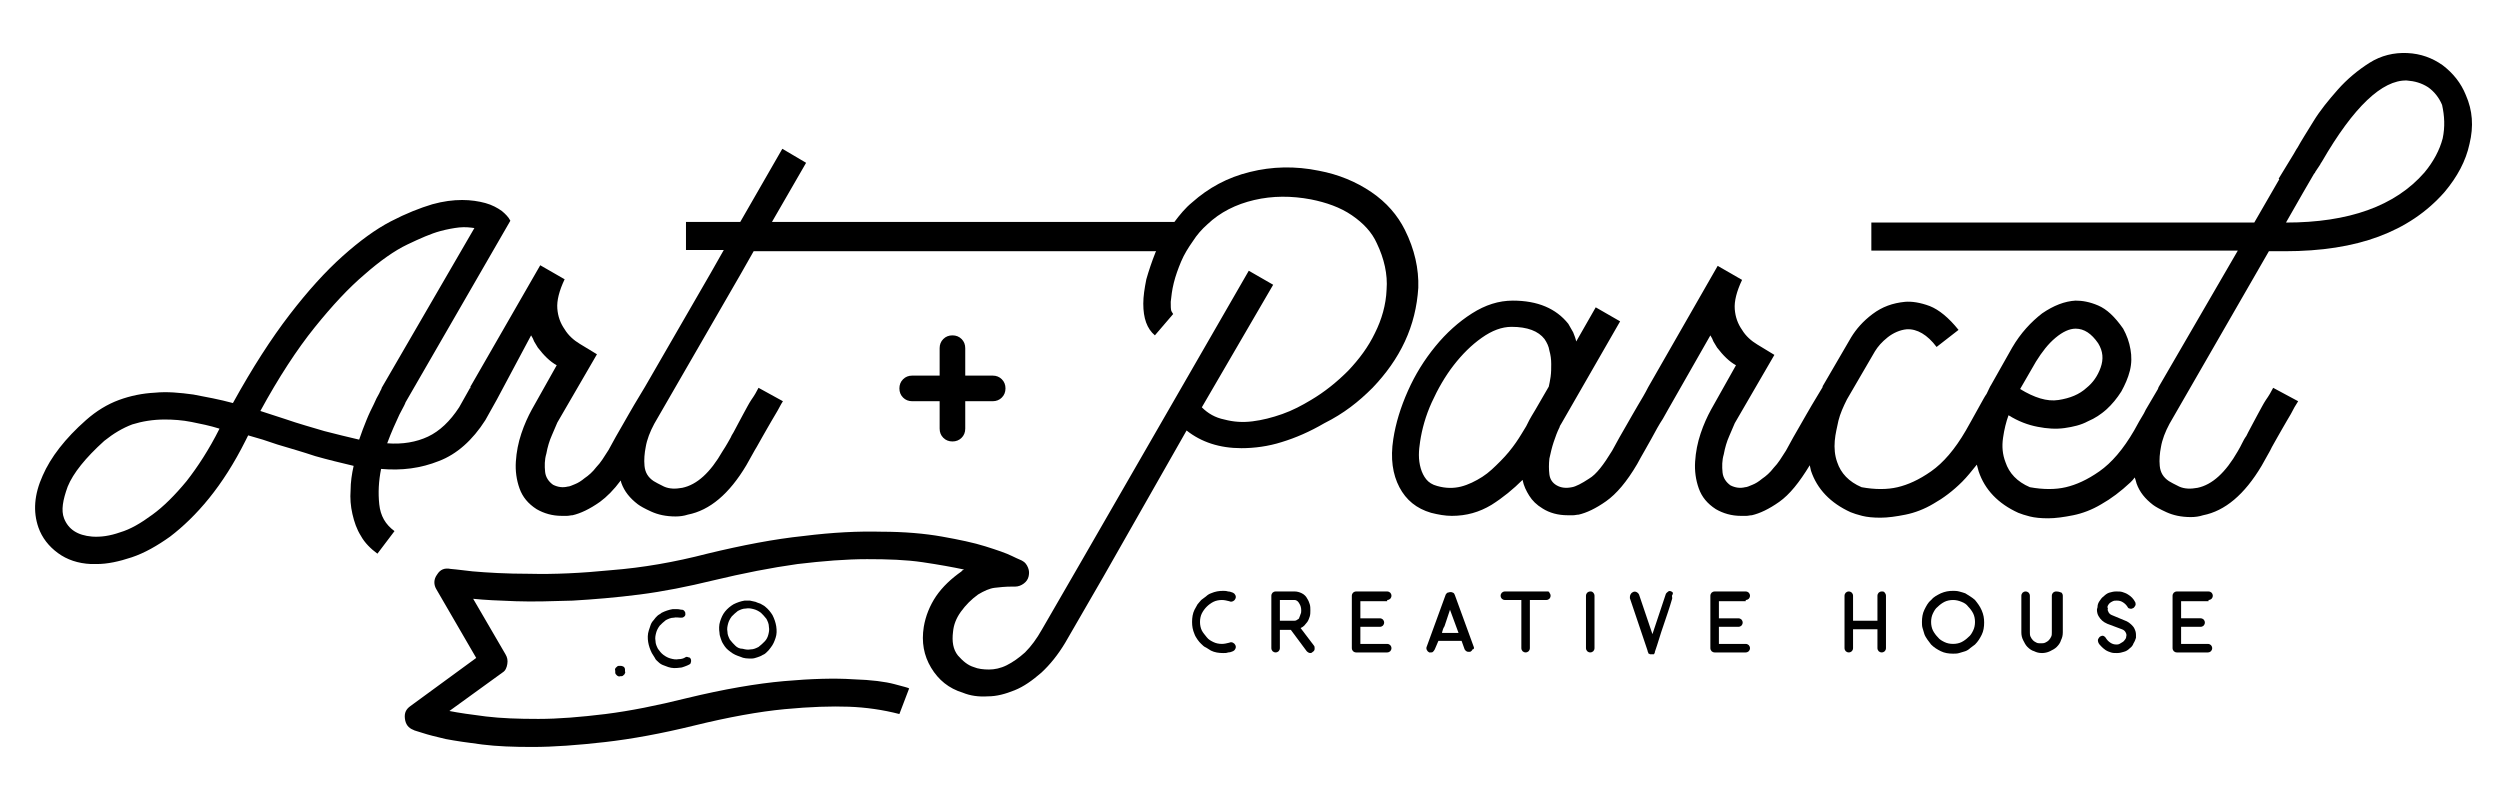
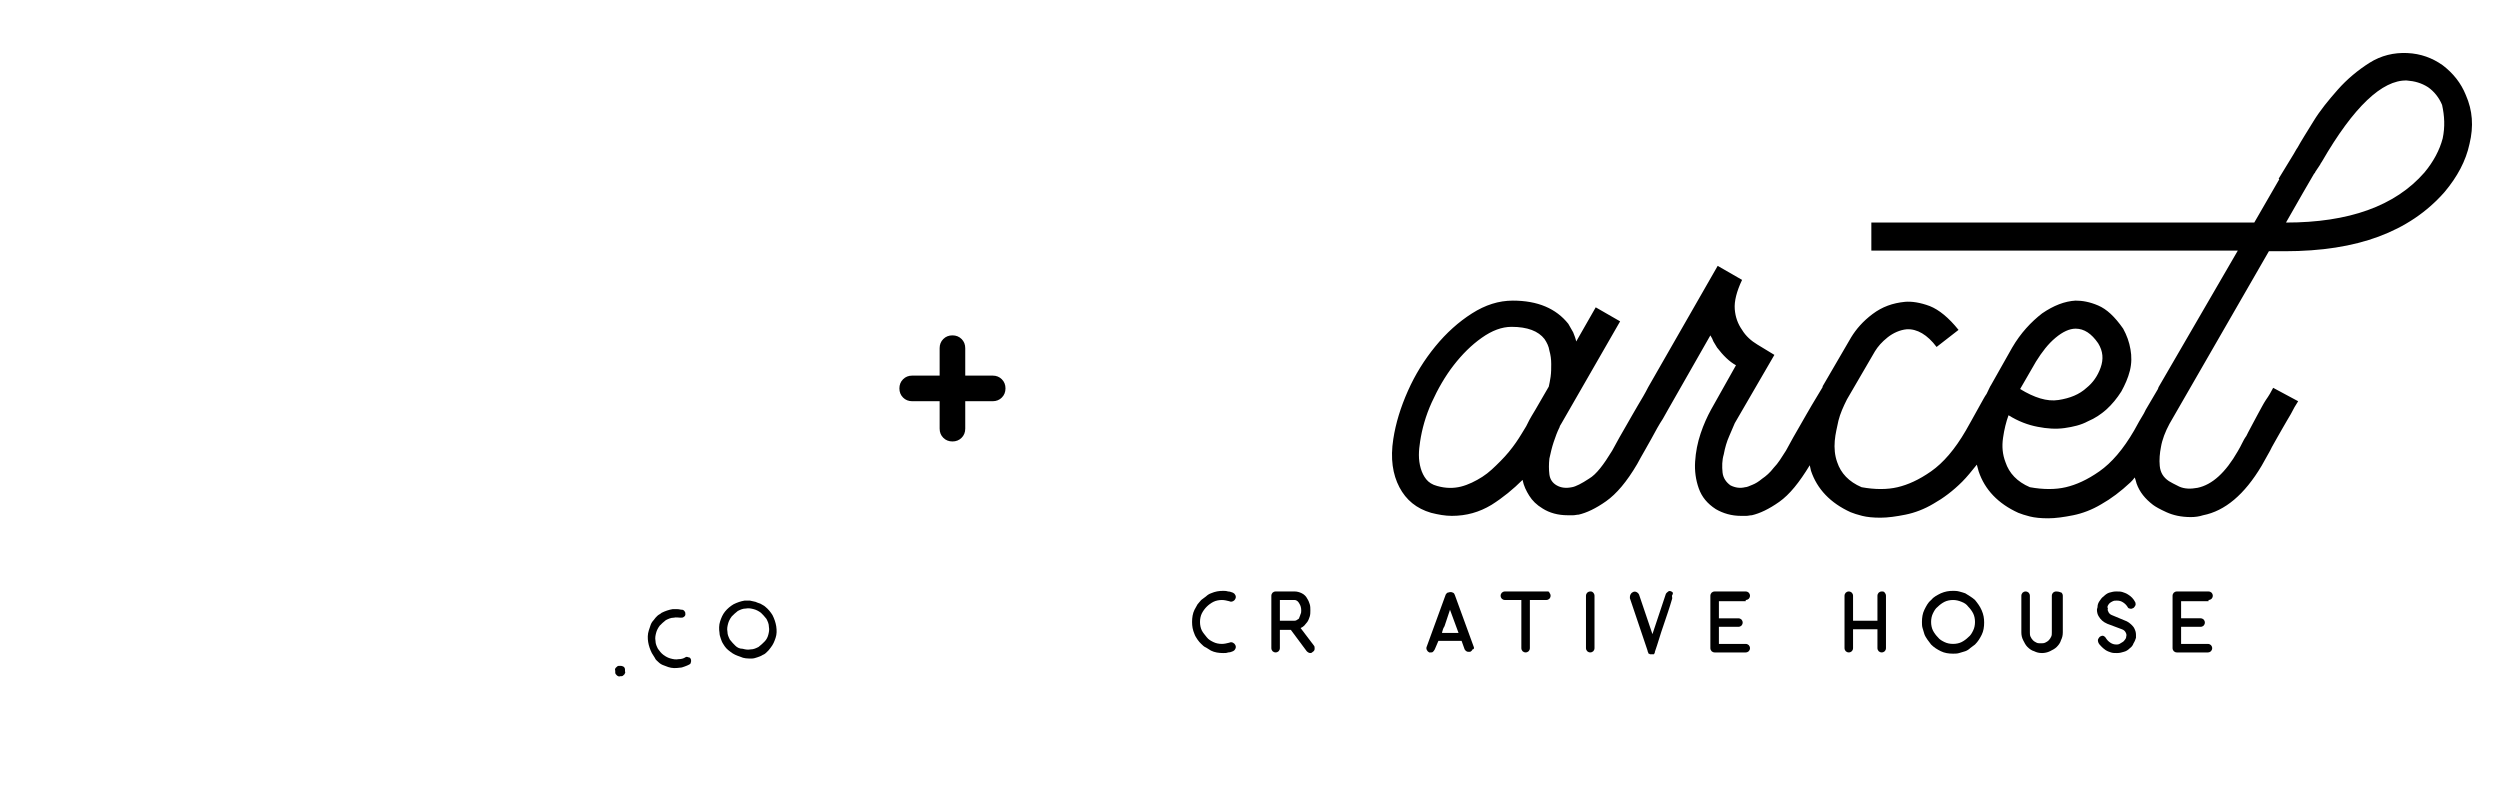
<svg xmlns="http://www.w3.org/2000/svg" id="Layer_1" x="0px" y="0px" viewBox="0 0 410 131" style="enable-background:new 0 0 410 131;" xml:space="preserve">
  <g>
-     <path d="M225.1,63.6c2.2-2.3,4-4.8,5.3-7.6c1.3-2.8,2-5.7,2.2-8.8c0.1-3.1-0.6-6.3-2.2-9.5c-1.2-2.4-3-4.5-5.5-6.2  c-2.5-1.7-5.4-2.9-8.6-3.5c-3.9-0.8-7.7-0.7-11.3,0.2c-3.7,0.9-6.8,2.6-9.5,5c-1.1,0.9-2,2-2.9,3.2h-66l5.6-9.7l-3.9-2.3l-6.9,12  h-8.9v4.6h6.2l-2.1,3.7l-10.8,18.7l0,0c-0.6,1-1.2,2-1.8,3c-0.6,1-1.2,2.1-1.9,3.3c-0.7,1.2-1.5,2.6-2.3,4.1  c-0.7,1.1-1.3,2.1-2,2.8c-0.6,0.8-1.3,1.4-1.9,1.8c-0.6,0.5-1.1,0.8-1.6,1c-0.5,0.2-0.9,0.4-1.2,0.4c-0.8,0.2-1.6,0.1-2.4-0.3  c-0.7-0.5-1.2-1.2-1.3-2.1c-0.1-1-0.1-2,0.2-3c0.2-1.1,0.5-2.1,0.9-3c0.4-0.9,0.7-1.6,0.9-2.1l6.5-11.2c-0.8-0.5-1.8-1.1-2.8-1.7  c-1-0.6-1.9-1.4-2.5-2.4c-0.7-1-1.1-2.1-1.2-3.4c-0.1-1.3,0.3-2.9,1.2-4.8l-4-2.3L77.1,63.5l0.2,0.2l-0.2-0.1l-1.8,3.2  c-1.5,2.3-3.2,3.9-5.1,4.8c-1.9,0.9-4.2,1.3-6.7,1.1c0.7-1.9,1.4-3.4,2-4.7c0.7-1.3,1-1.9,1-2l17.2-29.8c-0.3-0.6-0.8-1.1-1.4-1.6  c-0.7-0.5-1.6-1-2.7-1.3c-1.1-0.3-2.4-0.5-3.8-0.5c-1.5,0-3.1,0.2-4.9,0.7c-2,0.6-4.3,1.5-6.8,2.8c-2.5,1.3-5.1,3.2-7.9,5.7  c-2.8,2.5-5.7,5.7-8.7,9.6c-3,3.9-6.1,8.7-9.3,14.5c-2.2-0.6-4.4-1-6.5-1.4c-2.2-0.3-4.3-0.5-6.3-0.3c-2,0.1-4,0.5-5.9,1.2  c-1.9,0.7-3.7,1.8-5.4,3.3c-3.4,3-5.8,6.1-7.1,9.1c-1.4,3.1-1.6,5.9-0.7,8.5c0.6,1.7,1.7,3.1,3.2,4.2c1.5,1.1,3.3,1.7,5.4,1.8  c0.2,0,0.3,0,0.5,0c0.1,0,0.3,0,0.5,0c1.7,0,3.6-0.4,5.7-1.1c2.1-0.7,4.2-1.9,6.3-3.4c2.1-1.6,4.3-3.7,6.4-6.3  c2.1-2.6,4.1-5.7,6-9.5l0.4-0.8c0.8,0.2,1.6,0.5,2.4,0.7c0.8,0.3,1.6,0.5,2.4,0.8c2,0.6,4.1,1.2,6.2,1.9c2.1,0.6,4.2,1.1,6.3,1.6  c-0.3,1.3-0.5,2.7-0.5,4c-0.1,1.3,0,2.6,0.3,3.9s0.7,2.5,1.4,3.6c0.6,1.1,1.6,2.1,2.7,2.9l2.8-3.7c-1.5-1.1-2.3-2.5-2.5-4.4  c-0.2-1.9-0.1-3.8,0.3-5.8c3.4,0.3,6.5-0.1,9.5-1.3c2.9-1.1,5.5-3.4,7.6-6.7l1.9-3.4l0,0L87.1,55c0.2,0.3,0.4,0.7,0.5,1  c0.2,0.3,0.4,0.7,0.6,1c1,1.3,2,2.3,3.1,2.9l-4.1,7.3c-0.6,1.1-1.2,2.4-1.7,3.9c-0.5,1.5-0.8,3-0.9,4.6c-0.1,1.5,0.1,3,0.6,4.4  c0.5,1.4,1.4,2.5,2.8,3.4c1.2,0.7,2.6,1.1,4.1,1.1c0.3,0,0.6,0,0.9,0c0.3,0,0.6-0.1,0.9-0.1c1.3-0.3,2.8-1,4.5-2.2  c1.1-0.8,2.3-2,3.4-3.5c0,0.1,0.1,0.3,0.1,0.4c0.5,1.4,1.4,2.5,2.7,3.5c0.4,0.3,1.1,0.7,2.2,1.2c1.1,0.5,2.4,0.8,4,0.8  c0.7,0,1.4-0.1,2-0.3c3.6-0.7,6.8-3.4,9.6-8.1l1.4-2.5l0.3-0.5c0.6-1.1,1.2-2.1,1.7-3c0.5-0.9,1-1.7,1.4-2.4  c0.5-0.8,0.8-1.5,1.2-2.1l-4-2.2c-0.3,0.6-0.7,1.3-1.2,2c-0.4,0.6-0.8,1.4-1.3,2.3c-0.5,0.9-1,1.9-1.6,3l-0.3,0.5  c-0.2,0.5-0.5,0.9-0.7,1.3c-0.2,0.4-0.5,0.8-0.8,1.3c-2,3.5-4.2,5.5-6.6,6c-1.1,0.2-2.1,0.2-3-0.2c-0.8-0.4-1.4-0.7-1.7-0.9  c-0.9-0.6-1.4-1.4-1.5-2.5c-0.1-1,0-2.1,0.2-3.1c0.2-1.2,0.7-2.5,1.4-3.8l14.2-24.6l2.1-3.7h66c0,0.1-0.1,0.1-0.1,0.2  c-0.6,1.5-1.1,3-1.5,4.4c-0.3,1.5-0.5,2.8-0.5,4c0,2.4,0.6,4.1,1.9,5.2l3-3.5c-0.1-0.1-0.1-0.2-0.3-0.5c-0.1-0.3-0.1-0.8-0.1-1.5  c0.1-0.9,0.2-1.9,0.5-3.1c0.3-1.2,0.7-2.3,1.2-3.5c0.5-1.2,1.2-2.3,1.9-3.3c0.7-1.1,1.5-2,2.4-2.8c2.1-2,4.7-3.3,7.7-4  c3-0.7,6.1-0.7,9.3-0.1c2.5,0.5,4.8,1.3,6.7,2.6c1.9,1.3,3.3,2.8,4.1,4.6c1.2,2.5,1.8,5.1,1.6,7.6c-0.1,2.5-0.8,4.9-1.9,7.1  c-1.1,2.3-2.6,4.3-4.4,6.2c-1.9,1.9-3.9,3.5-6.1,4.8c-1.5,0.9-3,1.7-4.7,2.3c-1.7,0.6-3.3,1-4.9,1.2c-1.6,0.2-3.1,0.1-4.6-0.3  c-1.5-0.3-2.7-1-3.7-2l11.7-20.1l-4-2.3l-27.6,47.9l-6.3,10.9c-0.9,1.6-1.8,2.8-2.8,3.8c-1,0.9-2,1.6-3,2.1c-1,0.5-2,0.7-2.9,0.7  c-0.9,0-1.8-0.1-2.5-0.4c-1-0.3-1.8-1-2.6-1.9c-0.8-1-1-2.3-0.8-3.9c0.1-1.1,0.5-2.2,1.3-3.3c0.8-1.1,1.7-2,2.8-2.8  c1-0.6,1.9-1,2.7-1.1c0.8-0.1,1.8-0.2,2.9-0.2h0.5c0.5,0,1-0.2,1.4-0.5c0.4-0.3,0.7-0.7,0.8-1.2c0.1-0.5,0.1-0.9-0.1-1.4  c-0.2-0.5-0.5-0.9-0.9-1.1c-0.1-0.1-0.7-0.3-1.7-0.8c-1-0.5-2.5-1-4.4-1.6c-1.9-0.6-4.3-1.1-7.1-1.6c-2.8-0.5-6.2-0.8-9.9-0.8  c-3.8-0.1-8,0.1-12.8,0.7c-4.8,0.5-10,1.5-15.8,2.9c-5.4,1.4-10.6,2.3-15.7,2.7c-5,0.5-9.5,0.7-13.4,0.6c-3.9,0-7.1-0.2-9.4-0.4  c-2.4-0.3-3.6-0.4-3.6-0.4c-1-0.2-1.7,0.1-2.2,0.9c-0.6,0.8-0.6,1.7-0.1,2.5l6.5,11.2l-10.8,7.9c-0.7,0.5-1,1.1-0.9,2  c0.1,1,0.6,1.6,1.4,1.9c0.1,0.1,0.6,0.2,1.5,0.5c0.9,0.3,2.1,0.6,3.8,1c1.6,0.3,3.6,0.6,6,0.9c2.4,0.3,5.1,0.4,8.2,0.4  c3.5,0,7.5-0.3,11.9-0.8c4.4-0.5,9.3-1.4,14.6-2.7c5.7-1.4,10.7-2.3,14.9-2.7c4.2-0.4,7.7-0.5,10.5-0.4c2.8,0.1,5.6,0.5,8.3,1.2  l1.6-4.2c-0.1-0.1-0.9-0.3-2.4-0.7c-1.5-0.4-3.7-0.7-6.8-0.8c-3-0.2-6.8-0.1-11.3,0.3c-4.5,0.4-9.8,1.3-16,2.8  c-4.8,1.2-9.3,2.1-13.3,2.6c-4.1,0.5-7.7,0.8-11,0.8c-3.3,0-6.1-0.1-8.6-0.4c-2.4-0.3-4.5-0.6-6-0.9l8.7-6.3  c0.5-0.3,0.7-0.8,0.8-1.4c0.1-0.6,0-1.1-0.3-1.6l-5.3-9.1c1.9,0.2,4.2,0.3,7,0.4c2.8,0.1,5.9,0,9.3-0.1c3.4-0.2,7.1-0.5,11-1  c3.9-0.5,7.9-1.3,12-2.3c5-1.2,9.6-2.1,13.9-2.7c4.2-0.5,8-0.8,11.4-0.8c3.4,0,6.4,0.1,9.1,0.5c2.7,0.4,4.9,0.8,6.8,1.2  c-0.2,0.1-0.4,0.2-0.4,0.3c-1.7,1.2-3.1,2.5-4.2,4.1c-1,1.5-1.7,3.2-2,5c-0.4,2.5,0,4.7,1.2,6.7c1.2,2,2.9,3.4,5.2,4.1  c1.2,0.5,2.6,0.7,4.1,0.6c1.5,0,2.9-0.4,4.4-1c1.5-0.6,2.9-1.6,4.4-2.9c1.4-1.3,2.7-2.9,3.9-4.9l6.3-10.9l13.6-23.9  c2.4,1.9,5.4,2.9,9,2.9c2.1,0,4.4-0.3,6.6-1c2.3-0.7,4.6-1.7,7-3.1C220.4,67.8,222.8,65.9,225.1,63.6z M36,70.3  c-1.7,3.4-3.6,6.3-5.4,8.6c-1.9,2.3-3.8,4.2-5.6,5.5c-1.9,1.4-3.6,2.4-5.3,2.9c-1.7,0.6-3.2,0.8-4.6,0.7c-2.4-0.2-3.9-1.2-4.6-3  c-0.5-1.3-0.2-3,0.6-5.2c0.9-2.2,2.9-4.7,6-7.5c1.5-1.2,3-2.1,4.6-2.7c1.6-0.5,3.4-0.8,5.3-0.8c1.4,0,2.9,0.1,4.4,0.4  C32.9,69.5,34.4,69.8,36,70.3L36,70.3z M62.2,64.5c-0.3,0.5-0.6,1.1-0.9,1.8c-0.4,0.8-0.8,1.6-1.2,2.6c-0.4,1-0.8,2-1.2,3.2  c-1.8-0.4-3.7-0.9-5.7-1.4c-2-0.6-4.2-1.2-6.5-2l-4-1.3c3-5.5,6-10.1,8.9-13.7c2.9-3.6,5.6-6.5,8.2-8.7c2.5-2.2,4.9-3.9,7-4.9  c2.1-1,3.9-1.8,5.4-2.2c1.1-0.3,2.2-0.5,3.1-0.6c1-0.1,1.8,0,2.5,0.1L62.6,63.6C62.6,63.8,62.4,64,62.2,64.5z" />
    <path d="M404.4,15.6c-0.8-2-2.1-3.6-3.8-4.9c-1.7-1.2-3.6-1.9-5.8-2c-2.2-0.1-4.3,0.4-6.2,1.6c-1.9,1.2-3.7,2.7-5.2,4.4  s-2.9,3.4-4,5.2c-1.1,1.8-2,3.2-2.6,4.3l-0.2,0.3l-0.4,0.7l-2.5,4.1l0.1,0.1l-4.1,7.1h-62.8v4.6h60.1L354,63.5l0,0  c0,0.1-0.1,0.2-0.1,0.3l-2,3.4c-0.1,0.2-0.2,0.4-0.3,0.6c-0.5,0.8-1,1.7-1.6,2.8c-1.8,3.1-3.7,5.3-5.7,6.7c-2,1.4-3.8,2.2-5.5,2.6  c-1.7,0.4-3.7,0.4-5.9,0c-2.1-0.9-3.4-2.3-4-4.1c-0.5-1.3-0.6-2.6-0.4-4c0.2-1.4,0.5-2.6,0.9-3.7c1.6,1,3.2,1.6,4.8,1.9  c1.5,0.3,3,0.4,4.4,0.2c1.4-0.2,2.7-0.5,3.8-1.1c1.2-0.5,2.2-1.2,3-1.9c1-0.9,1.8-1.9,2.5-3c0.6-1.1,1.1-2.2,1.4-3.4  c0.3-1.2,0.3-2.4,0.1-3.5c-0.2-1.2-0.6-2.3-1.2-3.4c-1.4-2-2.7-3.2-4.1-3.8c-1.4-0.6-2.6-0.8-3.7-0.8c-1.8,0.1-3.6,0.8-5.5,2.1  c-1.8,1.4-3.5,3.2-4.9,5.6l-3.5,6.2c-0.1,0.1-0.3,0.6-0.7,1.4c0,0,0,0,0,0c-0.3,0.4-0.6,1-1,1.7c-0.4,0.7-0.9,1.6-1.5,2.7l-0.9,1.6  c-1.8,3.1-3.7,5.3-5.7,6.7c-2,1.4-3.8,2.2-5.5,2.6c-1.7,0.4-3.7,0.4-5.9,0c-2.1-0.9-3.4-2.3-4-4.1c-0.4-1.1-0.5-2.3-0.4-3.5  c0.1-1.2,0.4-2.3,0.6-3.3c0.3-1.2,0.8-2.3,1.4-3.5l4.6-7.9c0.5-0.8,1.1-1.5,2.1-2.3c0.9-0.7,2-1.2,3.1-1.3c1.7-0.1,3.4,0.9,4.9,2.9  l3.6-2.8c-1.6-2-3.2-3.3-4.7-3.9c-1.6-0.6-3-0.8-4.1-0.7c-2,0.2-3.7,0.8-5.3,2c-1.6,1.2-2.7,2.5-3.5,3.8l-4.6,7.9  c0,0-0.1,0.1-0.1,0.3l0,0c-0.6,1-1.2,2-1.8,3c-0.6,1-1.2,2.1-1.9,3.3c-0.7,1.2-1.5,2.6-2.3,4.1c-0.7,1.1-1.3,2.1-2,2.8  c-0.6,0.8-1.3,1.4-1.9,1.8c-0.6,0.5-1.1,0.8-1.6,1c-0.5,0.2-0.9,0.4-1.2,0.4c-0.8,0.2-1.6,0.1-2.4-0.3c-0.7-0.5-1.2-1.2-1.3-2.1  c-0.1-1-0.1-2,0.2-3c0.2-1.1,0.5-2.1,0.9-3c0.4-0.9,0.7-1.6,0.9-2.1l6.5-11.2c-0.8-0.5-1.8-1.1-2.8-1.7c-1-0.6-1.9-1.4-2.5-2.4  c-0.7-1-1.1-2.1-1.2-3.4c-0.1-1.3,0.3-2.9,1.2-4.8l-4-2.3l-11.4,19.9c-0.5,1-1.1,2-1.7,3c-0.6,1-1.2,2.1-1.9,3.3  c-0.7,1.2-1.5,2.6-2.3,4.1c-1.4,2.3-2.6,3.9-3.8,4.6c-1.2,0.8-2.2,1.3-2.8,1.4c-1,0.2-1.8,0.1-2.5-0.3c-0.7-0.4-1.1-1-1.2-1.8  c-0.1-0.8-0.1-1.7,0-2.6c0.2-0.9,0.4-1.8,0.7-2.7c0.3-0.9,0.6-1.7,0.9-2.3l0.1-0.2v-0.1l0.3-0.5l9.6-16.7l-4-2.3l-3.2,5.6  c-0.1-0.5-0.3-1-0.5-1.5c-0.3-0.5-0.5-0.9-0.8-1.4c-2-2.5-5-3.8-9.1-3.8c-2.3,0-4.5,0.7-6.7,2.1c-2.2,1.4-4.2,3.2-6,5.4  c-1.8,2.2-3.3,4.6-4.5,7.3c-1.2,2.7-2,5.3-2.4,7.9c-0.5,3.2-0.1,5.8,1,7.9c1.1,2.1,2.8,3.5,5.2,4.2c1.2,0.3,2.3,0.5,3.4,0.5  c2.4,0,4.5-0.6,6.5-1.8c1.9-1.2,3.6-2.6,5.1-4.1c0.2,1,0.6,1.8,1.1,2.6c0.5,0.8,1.2,1.5,2.2,2.1c1.1,0.7,2.5,1.1,4.1,1.1  c0.3,0,0.6,0,0.9,0c0.3,0,0.6-0.1,0.9-0.1c1.3-0.3,2.8-1,4.5-2.2c1.7-1.2,3.4-3.2,5.1-6.1c0.8-1.5,1.6-2.8,2.3-4.1  c0.7-1.3,1.3-2.4,1.9-3.3c0.6-1.1,1.2-2.1,1.7-3l6.1-10.7c0.2,0.3,0.4,0.7,0.5,1c0.2,0.3,0.4,0.7,0.6,1c1,1.3,2,2.3,3.1,2.9  l-4.1,7.3c-0.6,1.1-1.2,2.4-1.7,3.9c-0.5,1.5-0.8,3-0.9,4.6c-0.1,1.5,0.1,3,0.6,4.4c0.5,1.4,1.4,2.5,2.8,3.4  c1.2,0.7,2.6,1.1,4.1,1.1c0.3,0,0.6,0,0.9,0c0.3,0,0.6-0.1,0.9-0.1c1.3-0.3,2.8-1,4.5-2.2c1.7-1.2,3.3-3.2,5-6  c0.1,0.3,0.1,0.6,0.2,0.9c1,3,3.2,5.3,6.5,6.8c0.5,0.2,1.1,0.4,1.9,0.6c0.8,0.2,1.8,0.3,3,0.3c1.2,0,2.6-0.2,4.1-0.5  c1.5-0.3,3.1-0.9,4.6-1.8c1.6-0.9,3.2-2.1,4.7-3.6c0.8-0.8,1.6-1.8,2.4-2.8c0.1,0.4,0.2,0.7,0.3,1.1c1,3,3.2,5.3,6.5,6.8  c0.5,0.2,1.1,0.4,1.9,0.6c0.8,0.2,1.8,0.3,3,0.3c1.2,0,2.6-0.2,4.1-0.5c1.5-0.3,3.1-0.9,4.6-1.8c1.6-0.9,3.2-2.1,4.8-3.6  c0.2-0.2,0.5-0.5,0.7-0.8c0.1,0.3,0.2,0.6,0.3,1c0.5,1.4,1.4,2.5,2.7,3.5c0.4,0.3,1.1,0.7,2.2,1.2c1.1,0.5,2.4,0.8,4,0.8  c0.7,0,1.4-0.1,2-0.3c3.6-0.7,6.8-3.4,9.6-8.1l1.4-2.5l0.3-0.6c0.6-1.1,1.2-2.1,1.7-3c0.5-0.9,1-1.7,1.4-2.4  c0.4-0.8,0.8-1.5,1.2-2.1l-4.1-2.2c-0.3,0.6-0.7,1.3-1.2,2c-0.4,0.6-0.8,1.4-1.3,2.3c-0.5,0.9-1,1.9-1.6,3l-0.3,0.6  c-0.3,0.4-0.5,0.8-0.7,1.2c-0.2,0.4-0.4,0.8-0.7,1.3c-2,3.5-4.2,5.5-6.6,6c-1.1,0.2-2.1,0.2-3-0.2c-0.8-0.4-1.4-0.7-1.7-0.9  c-0.9-0.6-1.4-1.4-1.5-2.5c-0.1-1,0-2.1,0.2-3.1c0.2-1.2,0.7-2.5,1.4-3.8l16.3-28.3h2.6c6,0,11.1-0.8,15.4-2.4  c4.3-1.6,7.9-4,10.8-7.3c2.1-2.5,3.5-5.1,4.1-7.9C405.7,20.7,405.5,18.1,404.4,15.6z M251.8,67.2l-0.6,1c-0.2,0.3-0.5,0.9-0.9,1.7  c-0.5,0.8-1,1.7-1.7,2.7c-0.7,1-1.5,2-2.5,3s-1.9,1.9-3,2.6c-1.1,0.7-2.3,1.3-3.5,1.6c-1.2,0.3-2.5,0.3-3.9-0.1  c-0.8-0.2-1.4-0.6-1.8-1.1c-0.4-0.5-0.7-1.1-0.9-1.8c-0.2-0.7-0.3-1.4-0.3-2.2c0-0.8,0.1-1.5,0.2-2.2c0.3-2,0.9-4.2,1.9-6.4  c1-2.2,2.2-4.3,3.6-6.1c1.4-1.8,2.9-3.3,4.6-4.5c1.7-1.2,3.3-1.8,4.9-1.8c2.6,0,4.4,0.7,5.4,2c0.4,0.6,0.7,1.2,0.8,1.9  c0.2,0.7,0.3,1.4,0.3,2.2c0,0.7,0,1.4-0.1,2.1c-0.1,0.6-0.2,1.2-0.3,1.6L251.8,67.2z M333.9,59.3c1-1.6,2-2.9,3.2-3.9  c1.2-1,2.3-1.5,3.3-1.5c1.4,0,2.6,0.8,3.7,2.4c0.8,1.3,0.9,2.6,0.4,4c-0.5,1.4-1.3,2.5-2.3,3.3c-1.2,1.1-2.7,1.7-4.6,2  c-1.9,0.3-4-0.4-6.3-1.8L333.9,59.3z M400.6,22.7c-0.5,1.9-1.5,3.8-3,5.6c-4.8,5.5-12.4,8.2-22.7,8.2l2.8-4.9l1.8-3.1  c0.1-0.1,0.2-0.2,0.2-0.3l0.6-0.9l0.2-0.3l0.1-0.2l0.2-0.3c5.2-9,9.9-13.4,13.9-13.3c1.3,0.1,2.4,0.4,3.5,1.1  c1,0.7,1.8,1.7,2.3,2.9C400.9,19,401,20.8,400.6,22.7z" />
    <path d="M157.7,55.6c-0.4-0.4-0.9-0.6-1.5-0.6c-0.6,0-1.1,0.2-1.5,0.6c-0.4,0.4-0.6,0.9-0.6,1.5v4.5h-4.5c-0.6,0-1.1,0.2-1.5,0.6  c-0.4,0.4-0.6,0.9-0.6,1.5c0,0.6,0.2,1.1,0.6,1.5c0.4,0.4,0.9,0.6,1.5,0.6h4.5v4.5c0,0.6,0.2,1.1,0.6,1.5s0.9,0.6,1.5,0.6  c0.6,0,1.1-0.2,1.5-0.6c0.4-0.4,0.6-0.9,0.6-1.5v-4.5h4.5c0.6,0,1.1-0.2,1.5-0.6c0.4-0.4,0.6-0.9,0.6-1.5c0-0.6-0.2-1.1-0.6-1.5  c-0.4-0.4-0.9-0.6-1.5-0.6h-4.5v-4.5C158.3,56.5,158.1,56,157.7,55.6z" />
    <path d="M101.7,109.2l-0.2,0c-0.2,0-0.3,0.1-0.5,0.3c-0.1,0.1-0.2,0.3-0.1,0.5l0,0.3c0,0.2,0.1,0.3,0.3,0.5  c0.2,0.1,0.3,0.2,0.5,0.1l0.2,0c0.2,0,0.3-0.1,0.5-0.3c0.1-0.2,0.2-0.3,0.1-0.5l0-0.3c0-0.2-0.1-0.4-0.3-0.5  C102,109.2,101.9,109.2,101.7,109.2z" />
    <path d="M108,108.6c0.2,0.2,0.5,0.4,0.8,0.5c0.3,0.1,0.5,0.2,0.8,0.3c0.6,0.2,1.2,0.2,1.9,0.1c0.3,0,0.5-0.1,0.8-0.2  c0.3-0.1,0.5-0.2,0.7-0.3c0.2-0.1,0.3-0.2,0.3-0.4c0.1-0.2,0-0.4,0-0.5c-0.1-0.2-0.2-0.3-0.4-0.3c-0.2-0.1-0.4-0.1-0.5,0l0,0  c-0.3,0.2-0.7,0.3-1.1,0.3c-0.5,0.1-0.9,0-1.3-0.1c-0.4-0.1-0.8-0.3-1.2-0.6s-0.6-0.6-0.9-1c-0.2-0.4-0.4-0.8-0.4-1.3  c-0.1-0.5,0-0.9,0.1-1.3c0.1-0.4,0.3-0.8,0.6-1.2c0.3-0.3,0.6-0.6,1-0.9c0.4-0.2,0.8-0.4,1.3-0.4c0.4-0.1,0.8,0,1.1,0  c0.2,0,0.4,0,0.5-0.1c0.2-0.1,0.3-0.3,0.3-0.4c0-0.2,0-0.4-0.1-0.5c-0.1-0.2-0.3-0.3-0.4-0.3c-0.3,0-0.5-0.1-0.8-0.1  c-0.3,0-0.5,0-0.8,0c-0.6,0.1-1.2,0.3-1.8,0.6c-0.2,0.2-0.5,0.3-0.7,0.5c-0.2,0.2-0.4,0.4-0.6,0.7c-0.2,0.2-0.4,0.5-0.5,0.8  c-0.1,0.3-0.2,0.6-0.3,0.9l0,0c-0.2,0.6-0.2,1.3-0.1,1.9c0.1,0.6,0.3,1.2,0.6,1.8l0,0c0.2,0.3,0.3,0.5,0.5,0.8  C107.5,108.2,107.8,108.4,108,108.6z" />
    <path d="M123.3,108c0.3,0,0.6-0.1,0.9-0.2c0.3-0.1,0.6-0.2,0.9-0.4c0.3-0.1,0.5-0.3,0.7-0.5c0.2-0.2,0.4-0.4,0.6-0.7  c0.4-0.5,0.6-1,0.8-1.6c0.2-0.6,0.2-1.2,0.1-1.9c-0.1-0.6-0.3-1.2-0.6-1.8c-0.3-0.5-0.7-1-1.2-1.4l0,0c-0.2-0.2-0.5-0.3-0.8-0.5  c-0.3-0.1-0.6-0.2-0.8-0.3c-0.3-0.1-0.6-0.1-0.9-0.2c-0.3,0-0.6,0-0.9,0c-0.6,0.1-1.2,0.3-1.8,0.6l0,0c-0.5,0.3-1,0.7-1.4,1.2l0,0  c-0.4,0.5-0.6,1-0.8,1.6l0,0c-0.2,0.6-0.2,1.3-0.1,1.9c0,0.3,0.1,0.6,0.2,0.9c0.1,0.3,0.2,0.6,0.4,0.9c0.2,0.3,0.3,0.5,0.5,0.7  c0.2,0.2,0.4,0.4,0.7,0.6c0.5,0.4,1,0.6,1.6,0.8l0,0C122,108,122.6,108,123.3,108z M120.6,105.9c-0.3-0.3-0.6-0.6-0.9-1  c-0.2-0.4-0.4-0.8-0.4-1.3c-0.1-0.5,0-0.9,0.1-1.3c0.1-0.4,0.3-0.8,0.6-1.2c0.3-0.3,0.6-0.6,1-0.9c0.4-0.2,0.8-0.4,1.3-0.4  c0.5-0.1,0.9,0,1.3,0.1c0.4,0.1,0.8,0.3,1.2,0.6c0.3,0.3,0.6,0.6,0.9,1c0.2,0.4,0.4,0.8,0.4,1.3c0.1,0.5,0,0.9-0.1,1.3  c-0.1,0.4-0.3,0.8-0.6,1.1c-0.3,0.3-0.6,0.6-1,0.9c-0.4,0.2-0.8,0.4-1.3,0.4c-0.5,0.1-0.9,0-1.3-0.1  C121.3,106.4,120.9,106.2,120.6,105.9z" />
    <path d="M197.9,99.5c0.3-0.3,0.7-0.6,1.1-0.8c0.4-0.2,0.9-0.3,1.4-0.3c0.4,0,0.8,0.1,1.2,0.2c0.2,0.1,0.4,0.1,0.6,0  c0.2-0.1,0.3-0.2,0.4-0.4c0.1-0.2,0.1-0.4,0-0.6c-0.1-0.2-0.2-0.3-0.4-0.4c-0.3-0.1-0.5-0.2-0.8-0.2c-0.3-0.1-0.6-0.1-0.8-0.1  c-0.7,0-1.3,0.1-2,0.4c-0.3,0.1-0.6,0.3-0.8,0.5c-0.3,0.2-0.5,0.4-0.8,0.6c-0.2,0.2-0.4,0.5-0.6,0.7c-0.2,0.3-0.3,0.6-0.5,0.9v0  c-0.3,0.6-0.4,1.3-0.4,2s0.1,1.3,0.4,2v0c0.1,0.3,0.3,0.6,0.5,0.9s0.4,0.5,0.6,0.7c0.2,0.2,0.5,0.5,0.8,0.6  c0.3,0.2,0.5,0.3,0.8,0.5c0.6,0.3,1.3,0.4,2,0.4c0.3,0,0.6,0,0.8-0.1c0.3,0,0.6-0.1,0.8-0.2c0.2-0.1,0.3-0.2,0.4-0.4  c0.1-0.2,0.1-0.4,0-0.6c-0.1-0.2-0.2-0.3-0.4-0.4c-0.2-0.1-0.4-0.1-0.6,0h0c-0.4,0.1-0.8,0.2-1.2,0.2c-0.5,0-1-0.1-1.4-0.3  c-0.4-0.2-0.8-0.4-1.1-0.8s-0.6-0.7-0.8-1.1c-0.2-0.4-0.3-0.9-0.3-1.4c0-0.5,0.1-1,0.3-1.4C197.3,100.2,197.6,99.8,197.9,99.5z" />
    <path d="M213.3,103c0.2-0.1,0.4-0.2,0.6-0.4s0.3-0.4,0.5-0.6c0.2-0.3,0.3-0.6,0.4-0.9s0.1-0.7,0.1-1c0-0.3,0-0.7-0.1-1  c-0.1-0.3-0.2-0.6-0.4-0.9c-0.2-0.4-0.5-0.7-0.9-0.9c-0.4-0.2-0.8-0.3-1.2-0.3h-3.1c-0.2,0-0.4,0.1-0.5,0.2  c-0.1,0.1-0.2,0.3-0.2,0.5v8.6c0,0.2,0.1,0.4,0.2,0.5s0.3,0.2,0.5,0.2c0.2,0,0.4-0.1,0.5-0.2c0.1-0.1,0.2-0.3,0.2-0.5v-3h1.8  l2.6,3.5c0.2,0.2,0.4,0.3,0.6,0.3c0.2,0,0.3-0.1,0.4-0.2c0.2-0.1,0.3-0.3,0.3-0.5c0-0.2,0-0.4-0.1-0.5L213.3,103z M212.8,101.6  c-0.1,0.1-0.3,0.2-0.5,0.2h-2.4v-3.4h2.4c0.2,0,0.4,0.1,0.5,0.2s0.2,0.2,0.3,0.4c0.2,0.3,0.3,0.7,0.3,1.1c0,0.2,0,0.4-0.1,0.6  c-0.1,0.2-0.1,0.4-0.2,0.5C213.1,101.4,213,101.5,212.8,101.6z" />
-     <path d="M227.5,98.4c0.2,0,0.4-0.1,0.5-0.2s0.2-0.3,0.2-0.5c0-0.2-0.1-0.4-0.2-0.5c-0.1-0.1-0.3-0.2-0.5-0.2h-5.1  c-0.2,0-0.4,0.1-0.5,0.2c-0.1,0.1-0.2,0.3-0.2,0.5v8.6c0,0.2,0.1,0.4,0.2,0.5c0.1,0.1,0.3,0.2,0.5,0.2h5.1c0.2,0,0.4-0.1,0.5-0.2  c0.1-0.1,0.2-0.3,0.2-0.5c0-0.2-0.1-0.4-0.2-0.5s-0.3-0.2-0.5-0.2h-4.4v-2.8h3.2c0.2,0,0.4-0.1,0.5-0.2c0.1-0.1,0.2-0.3,0.2-0.5  c0-0.2-0.1-0.4-0.2-0.5c-0.1-0.1-0.3-0.2-0.5-0.2h-3.2v-2.8H227.5z" />
    <path d="M241.7,106.1l-3.1-8.5c-0.1-0.2-0.1-0.3-0.3-0.4c-0.2-0.1-0.3-0.1-0.5-0.1c-0.1,0-0.3,0.1-0.4,0.1s-0.2,0.2-0.3,0.3  l-3.1,8.5v0c-0.1,0.2-0.1,0.4,0,0.6c0.1,0.2,0.2,0.3,0.4,0.4c0.1,0,0.1,0,0.1,0c0,0,0.1,0,0.1,0c0.2,0,0.3,0,0.4-0.1  c0.1-0.1,0.2-0.2,0.3-0.4v0c0.1-0.2,0.2-0.5,0.3-0.7c0.1-0.2,0.2-0.5,0.3-0.7h3.8l0.5,1.4c0.1,0.1,0.2,0.3,0.3,0.3  c0.1,0.1,0.3,0.1,0.4,0.1c0,0,0.1,0,0.1,0c0,0,0.1,0,0.1,0c0.2-0.1,0.3-0.2,0.4-0.4C241.7,106.5,241.8,106.3,241.7,106.1  L241.7,106.1z M236.5,103.7c0.1-0.4,0.2-0.7,0.4-1c0.1-0.3,0.2-0.6,0.3-0.9c0.1-0.3,0.2-0.6,0.3-0.9s0.2-0.6,0.3-0.9l1.4,3.8H236.5  z" />
    <path d="M238.6,97.5L238.6,97.5C238.6,97.5,238.6,97.6,238.6,97.5L238.6,97.5z" />
    <path d="M253.7,97h-6.9c-0.2,0-0.4,0.1-0.5,0.2c-0.1,0.1-0.2,0.3-0.2,0.5c0,0.2,0.1,0.4,0.2,0.5s0.3,0.2,0.5,0.2h2.7v7.9  c0,0.2,0.1,0.4,0.2,0.5c0.1,0.1,0.3,0.2,0.5,0.2c0.2,0,0.4-0.1,0.5-0.2s0.2-0.3,0.2-0.5v-7.9h2.7c0.2,0,0.4-0.1,0.5-0.2  s0.2-0.3,0.2-0.5c0-0.2-0.1-0.4-0.2-0.5C254.1,97,253.9,97,253.7,97z" />
    <path d="M260.8,97c-0.2,0-0.4,0.1-0.5,0.2c-0.1,0.1-0.2,0.3-0.2,0.5v8.6c0,0.2,0.1,0.4,0.2,0.5c0.1,0.1,0.3,0.2,0.5,0.2  c0.2,0,0.4-0.1,0.5-0.2c0.1-0.1,0.2-0.3,0.2-0.5v-8.6c0-0.2-0.1-0.4-0.2-0.5C261.1,97,261,97,260.8,97z" />
    <path d="M274.1,97L274.1,97c-0.2-0.1-0.4-0.1-0.5,0s-0.3,0.2-0.4,0.4L271,104l-2.2-6.5c-0.1-0.2-0.2-0.3-0.4-0.4s-0.4-0.1-0.6,0  c-0.2,0.1-0.3,0.2-0.4,0.4s-0.1,0.4-0.1,0.6l2.9,8.6l0,0.1c0.1,0.1,0.1,0.2,0.1,0.2c0,0,0,0.1,0,0.1c0,0,0,0,0,0  c0,0,0.1,0.1,0.1,0.1c0,0,0.1,0,0.2,0.1c0.1,0,0.1,0,0.2,0h0.2c0,0,0,0,0,0l0,0c0,0,0.1,0,0.2,0c0.1,0,0.1-0.1,0.1-0.1l0,0l0,0  l0.1-0.2l0-0.1c0.5-1.4,0.9-2.9,1.4-4.3c0.5-1.5,1-2.9,1.4-4.3c0.1-0.2,0-0.4,0-0.6C274.5,97.2,274.3,97.1,274.1,97z" />
    <path d="M286.3,98.4c0.2,0,0.4-0.1,0.5-0.2s0.2-0.3,0.2-0.5c0-0.2-0.1-0.4-0.2-0.5c-0.1-0.1-0.3-0.2-0.5-0.2h-5.1  c-0.2,0-0.4,0.1-0.5,0.2c-0.1,0.1-0.2,0.3-0.2,0.5v8.6c0,0.2,0.1,0.4,0.2,0.5c0.1,0.1,0.3,0.2,0.5,0.2h5.1c0.2,0,0.4-0.1,0.5-0.2  c0.1-0.1,0.2-0.3,0.2-0.5c0-0.2-0.1-0.4-0.2-0.5s-0.3-0.2-0.5-0.2h-4.4v-2.8h3.2c0.2,0,0.4-0.1,0.5-0.2c0.1-0.1,0.2-0.3,0.2-0.5  c0-0.2-0.1-0.4-0.2-0.5c-0.1-0.1-0.3-0.2-0.5-0.2h-3.2v-2.8H286.3z" />
    <path d="M308.6,97c-0.2,0-0.4,0.1-0.5,0.2c-0.1,0.1-0.2,0.3-0.2,0.5v4.1h-4v-4.1c0-0.2-0.1-0.4-0.2-0.5c-0.1-0.1-0.3-0.2-0.5-0.2  c-0.2,0-0.4,0.1-0.5,0.2c-0.1,0.1-0.2,0.3-0.2,0.5v8.6c0,0.2,0.1,0.4,0.2,0.5c0.1,0.1,0.3,0.2,0.5,0.2c0.2,0,0.4-0.1,0.5-0.2  c0.1-0.1,0.2-0.3,0.2-0.5v-3.1h4v3.1c0,0.2,0.1,0.4,0.2,0.5c0.1,0.1,0.3,0.2,0.5,0.2c0.2,0,0.4-0.1,0.5-0.2  c0.1-0.1,0.2-0.3,0.2-0.5v-8.6c0-0.2-0.1-0.4-0.2-0.5C309,97,308.8,97,308.6,97z" />
    <path d="M323.9,98.4L323.9,98.4c-0.2-0.2-0.5-0.4-0.8-0.6c-0.3-0.2-0.5-0.3-0.8-0.5c-0.3-0.1-0.6-0.2-1-0.3s-0.7-0.1-1-0.1  c-0.7,0-1.3,0.1-2,0.4h0c-0.6,0.3-1.2,0.6-1.6,1.1h0c-0.5,0.4-0.8,1-1.1,1.6v0c-0.3,0.6-0.4,1.3-0.4,2c0,0.3,0,0.7,0.1,1  c0.1,0.3,0.2,0.7,0.3,1c0.1,0.3,0.3,0.6,0.5,0.9c0.2,0.3,0.4,0.5,0.6,0.8c0.5,0.5,1,0.8,1.6,1.1h0c0.6,0.3,1.3,0.4,2,0.4  c0.3,0,0.7,0,1-0.1c0.3-0.1,0.7-0.2,1-0.3c0.3-0.1,0.6-0.3,0.8-0.5c0.3-0.2,0.5-0.4,0.8-0.6c0.5-0.5,0.8-1,1.1-1.6  c0.3-0.6,0.4-1.3,0.4-2c0-0.7-0.1-1.3-0.4-2C324.7,99.4,324.3,98.9,323.9,98.4z M323.6,103.4c-0.2,0.4-0.4,0.8-0.8,1.1  c-0.3,0.3-0.7,0.6-1.1,0.8s-0.9,0.3-1.4,0.3c-0.5,0-1-0.1-1.4-0.3s-0.8-0.4-1.1-0.8c-0.3-0.3-0.6-0.7-0.8-1.1s-0.3-0.9-0.3-1.4  c0-0.5,0.1-1,0.3-1.4c0.2-0.4,0.4-0.8,0.8-1.1c0.3-0.3,0.7-0.6,1.1-0.8s0.9-0.3,1.4-0.3c0.5,0,0.9,0.1,1.4,0.3s0.8,0.4,1.1,0.8  c0.3,0.3,0.6,0.7,0.8,1.1c0.2,0.4,0.3,0.9,0.3,1.4C323.9,102.5,323.8,103,323.6,103.4z" />
    <path d="M337.2,97c-0.2,0-0.4,0.1-0.5,0.2c-0.1,0.1-0.2,0.3-0.2,0.5v6c0,0.3,0,0.5-0.1,0.7c-0.1,0.2-0.2,0.4-0.4,0.6  c-0.2,0.2-0.4,0.3-0.6,0.4c-0.2,0.1-0.5,0.1-0.7,0.1c-0.3,0-0.5,0-0.7-0.1c-0.2-0.1-0.4-0.2-0.6-0.4c-0.2-0.2-0.3-0.4-0.4-0.6  c-0.1-0.2-0.1-0.5-0.1-0.7v-6c0-0.2-0.1-0.4-0.2-0.5c-0.1-0.1-0.3-0.2-0.5-0.2c-0.2,0-0.4,0.1-0.5,0.2c-0.1,0.1-0.2,0.3-0.2,0.5v6  c0,0.5,0.1,0.9,0.3,1.3c0.2,0.4,0.4,0.8,0.7,1.1c0.3,0.3,0.7,0.6,1.1,0.7c0.4,0.2,0.8,0.3,1.3,0.3c0.4,0,0.9-0.1,1.3-0.3  c0.4-0.2,0.8-0.4,1.1-0.7c0.3-0.3,0.6-0.7,0.7-1.1c0.2-0.4,0.3-0.8,0.3-1.3v-6c0-0.2-0.1-0.4-0.2-0.5C337.6,97,337.4,97,337.2,97z" />
    <path d="M345.7,99.3c0.1-0.2,0.2-0.3,0.3-0.4s0.3-0.2,0.5-0.3s0.4-0.1,0.6-0.1h0.1c0.4,0,0.7,0.1,1,0.3c0.3,0.2,0.5,0.4,0.7,0.7  c0.1,0.2,0.2,0.3,0.4,0.3c0.2,0.1,0.4,0,0.6-0.1c0.1-0.1,0.2-0.2,0.3-0.4s0-0.4,0-0.5c-0.3-0.6-0.7-1-1.2-1.3  c-0.3-0.2-0.6-0.3-0.9-0.4s-0.6-0.1-1-0.1h-0.1c-0.4,0-0.7,0.1-1.1,0.2c-0.3,0.1-0.6,0.3-0.9,0.6v0c-0.3,0.2-0.5,0.5-0.7,0.8  c-0.2,0.3-0.3,0.6-0.3,0.9c0,0.2-0.1,0.3-0.1,0.5c0,0.4,0.1,0.8,0.3,1.1c0.3,0.5,0.7,0.9,1.4,1.2l2.4,0.9c0.3,0.1,0.5,0.3,0.6,0.5  c0.1,0.2,0.2,0.4,0.1,0.7c0,0.2-0.1,0.4-0.2,0.5s-0.2,0.3-0.4,0.4s-0.3,0.2-0.5,0.3c-0.2,0.1-0.4,0.1-0.5,0.1c-0.4,0-0.7-0.1-1-0.3  c-0.3-0.2-0.5-0.4-0.7-0.7c-0.1-0.2-0.2-0.3-0.4-0.4c-0.2-0.1-0.4,0-0.6,0.1c-0.1,0.1-0.2,0.2-0.3,0.4s0,0.4,0,0.5  c0.1,0.3,0.3,0.5,0.5,0.7c0.2,0.2,0.4,0.4,0.7,0.6c0.3,0.2,0.6,0.3,0.9,0.4c0.3,0.1,0.6,0.1,1,0.1c0.4,0,0.8-0.1,1.1-0.2  c0.4-0.1,0.7-0.3,1-0.6c0.3-0.2,0.5-0.5,0.6-0.8c0.2-0.3,0.3-0.6,0.4-0.9c0-0.1,0-0.2,0-0.3c0-0.1,0-0.2,0-0.2  c0-0.4-0.1-0.7-0.3-1.1l0,0c-0.1-0.2-0.3-0.4-0.5-0.6c-0.2-0.2-0.5-0.4-0.7-0.5l0,0l-2.4-1l0,0c-0.3-0.1-0.5-0.3-0.6-0.5  c-0.1-0.2-0.2-0.4-0.1-0.6v0C345.6,99.6,345.6,99.5,345.7,99.3z" />
    <path d="M362.2,98.4c0.2,0,0.4-0.1,0.5-0.2s0.2-0.3,0.2-0.5c0-0.2-0.1-0.4-0.2-0.5c-0.1-0.1-0.3-0.2-0.5-0.2H357  c-0.2,0-0.4,0.1-0.5,0.2c-0.1,0.1-0.2,0.3-0.2,0.5v8.6c0,0.2,0.1,0.4,0.2,0.5c0.1,0.1,0.3,0.2,0.5,0.2h5.1c0.2,0,0.4-0.1,0.5-0.2  c0.1-0.1,0.2-0.3,0.2-0.5c0-0.2-0.1-0.4-0.2-0.5s-0.3-0.2-0.5-0.2h-4.4v-2.8h3.2c0.2,0,0.4-0.1,0.5-0.2c0.1-0.1,0.2-0.3,0.2-0.5  c0-0.2-0.1-0.4-0.2-0.5c-0.1-0.1-0.3-0.2-0.5-0.2h-3.2v-2.8H362.2z" />
  </g>
</svg>